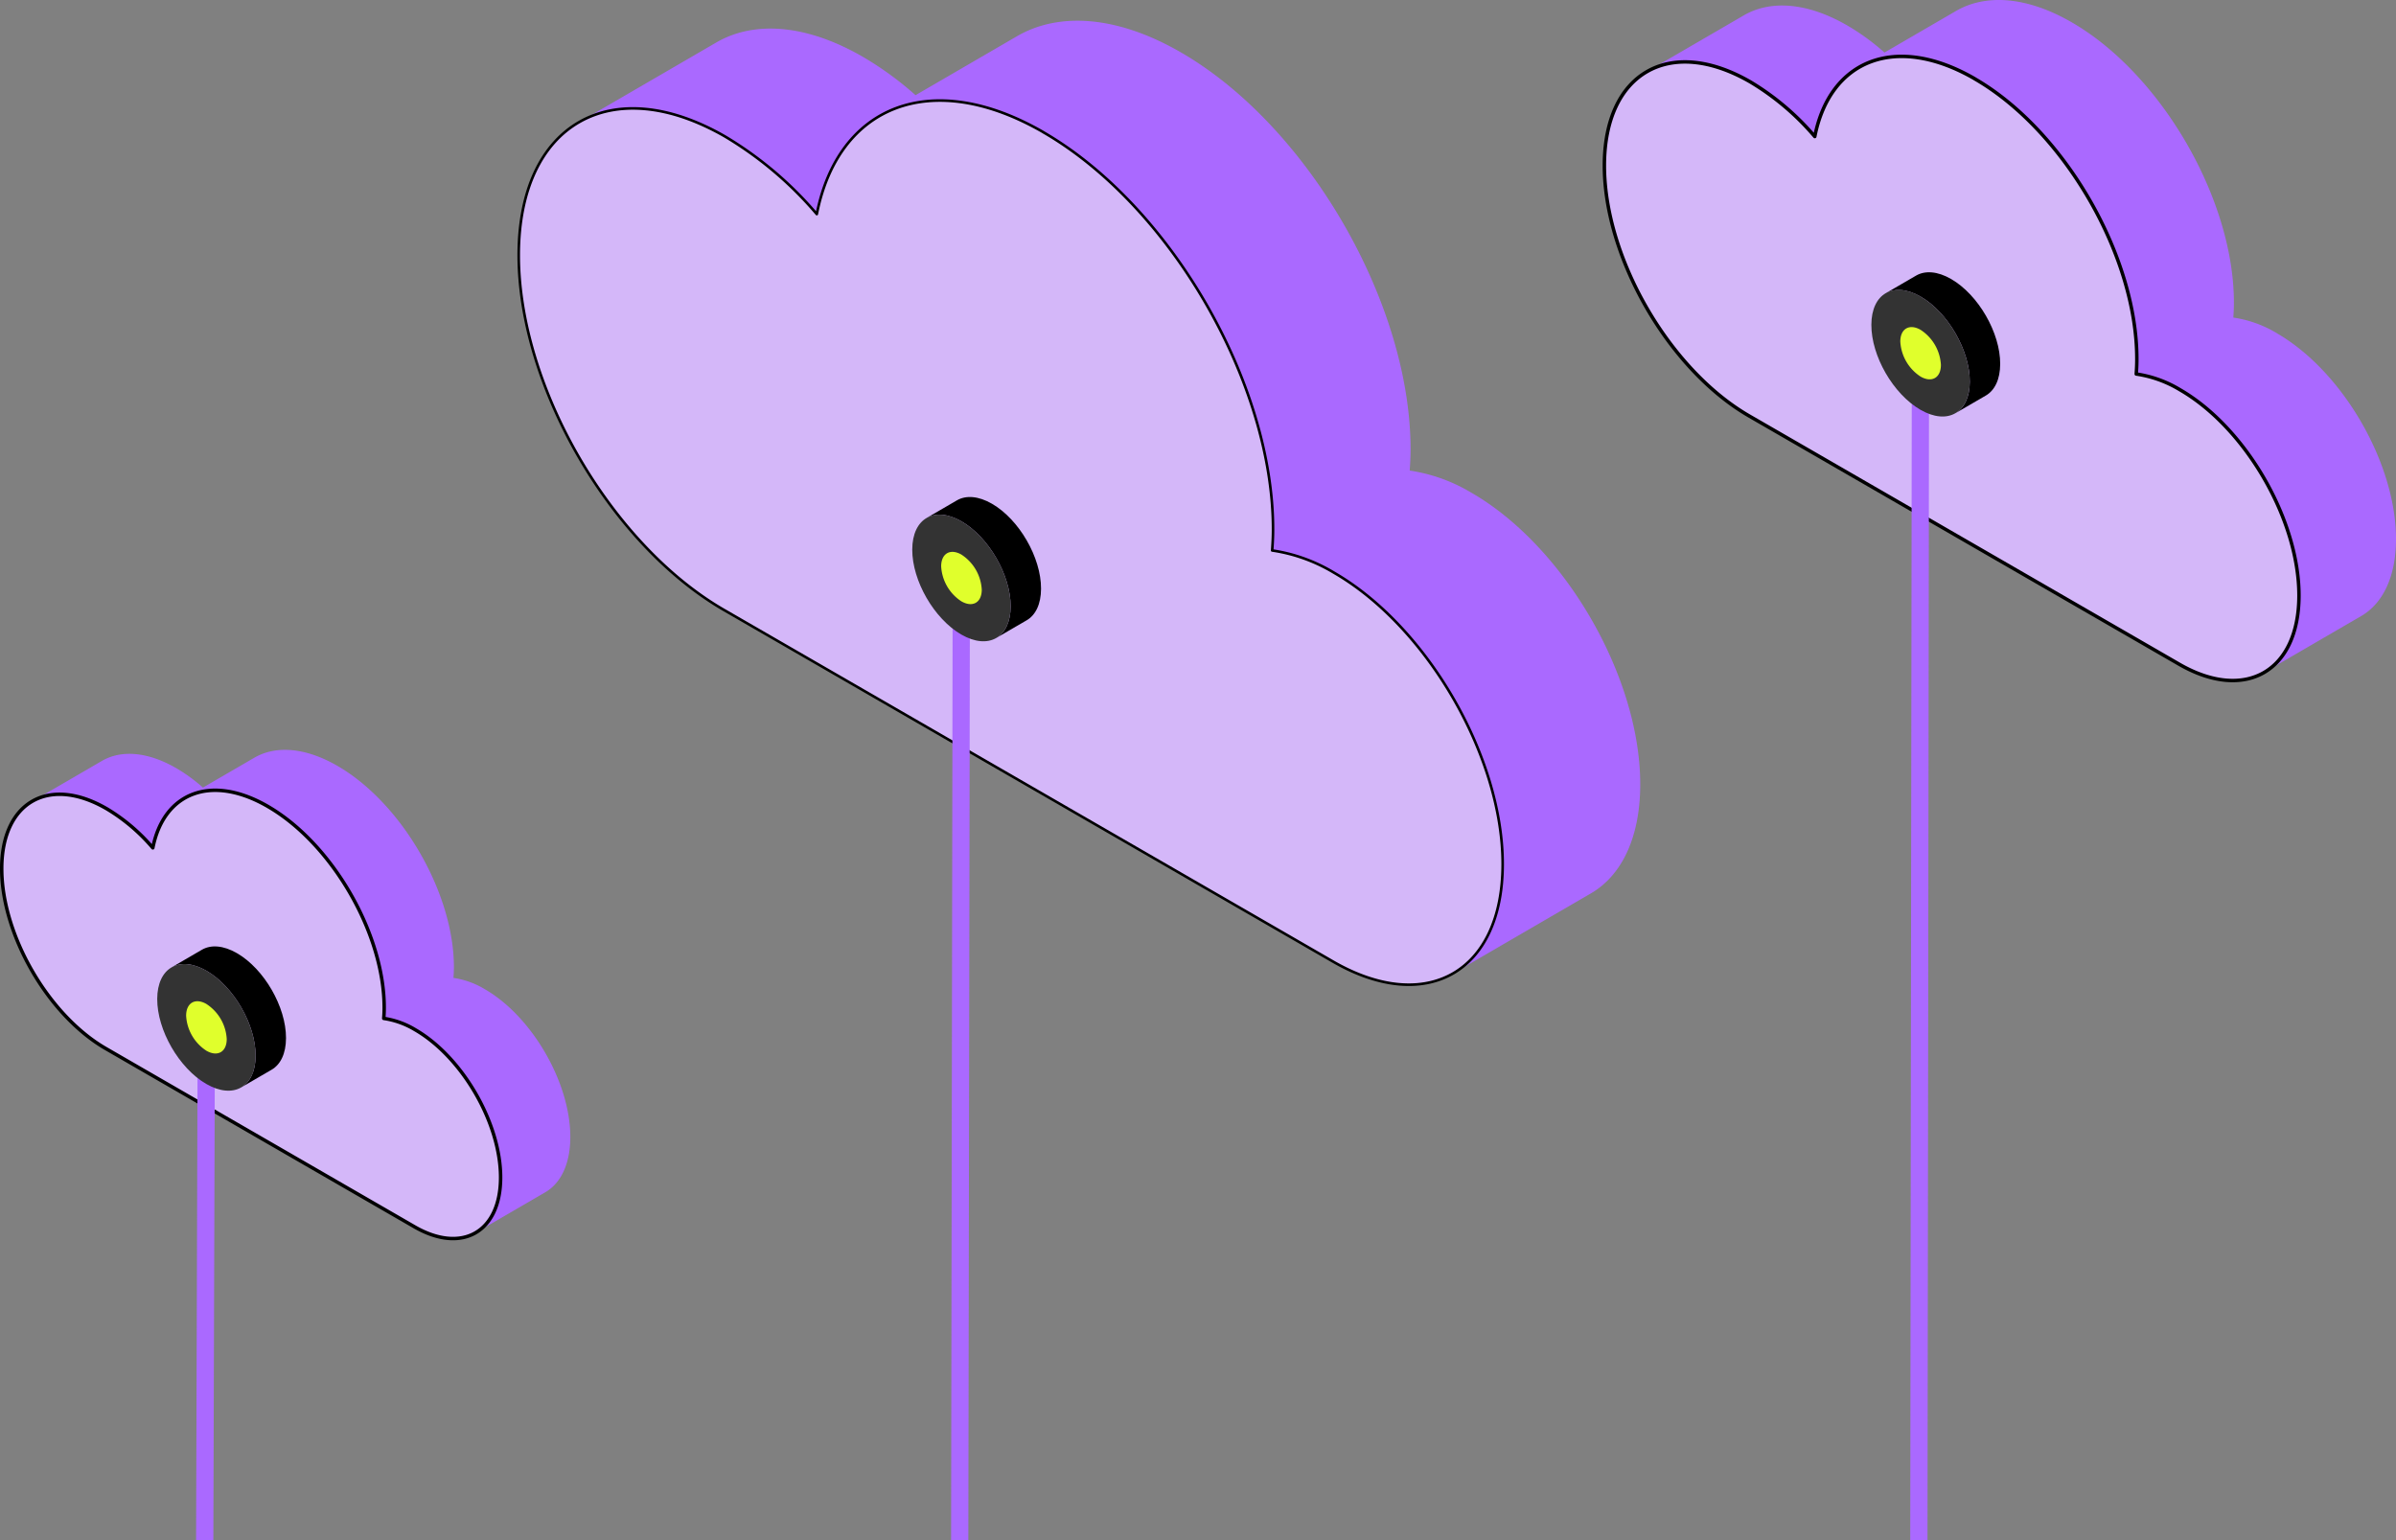
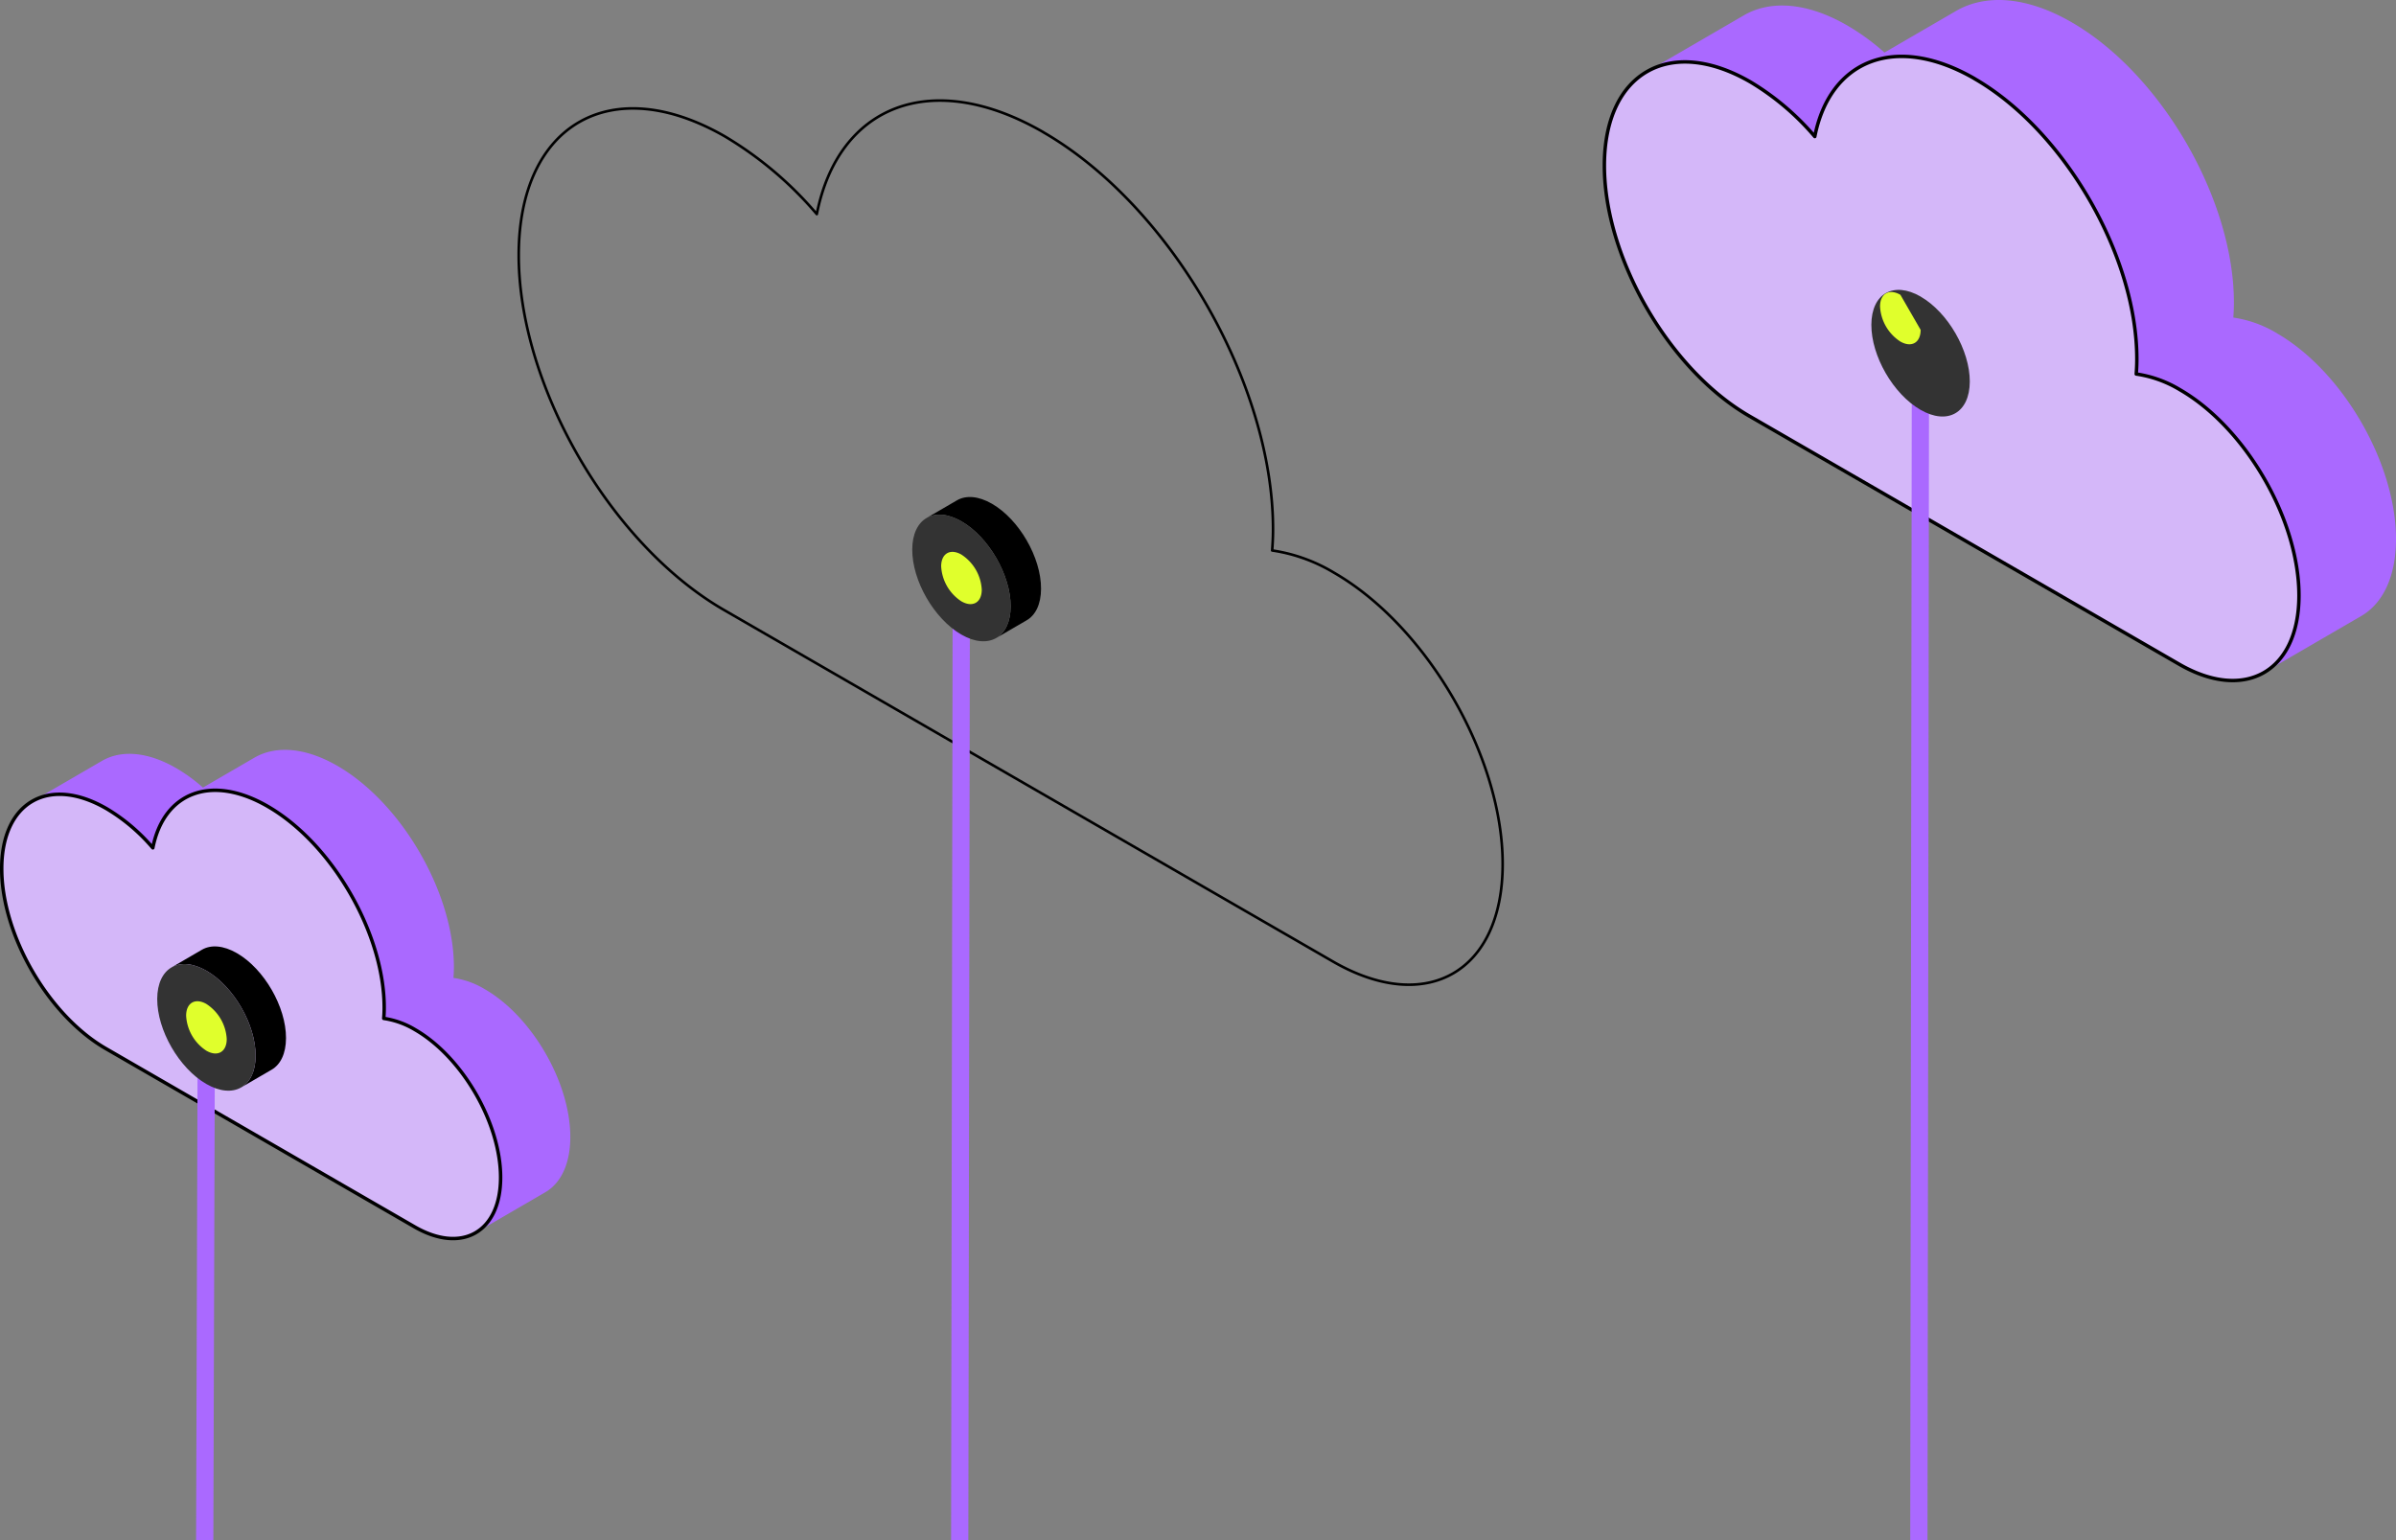
<svg xmlns="http://www.w3.org/2000/svg" width="692.81" height="445.384" viewBox="0 0 692.81 445.384">
  <rect x="0" y="0" width="692.81" height="445.384" fill="#808080" stroke="none" />
  <g id="SPARK_landing-page_illustration_Tavola_disegno_1_copia_2" data-name="SPARK_landing-page_illustration_Tavola disegno 1 copia 2" transform="translate(-19.01 -51.086)">
    <g id="Livello_1">
      <g id="Raggruppa_128" data-name="Raggruppa 128">
        <g id="Raggruppa_121" data-name="Raggruppa 121">
          <g id="Raggruppa_119" data-name="Raggruppa 119">
-             <path id="Tracciato_596" data-name="Tracciato 596" d="M444.51,193.6a48.154,48.154,0,0,0-17.88-6.43c.14-1.92.24-3.87.25-5.9.12-42.29-29.62-93.8-66.43-115.05-18.52-10.69-35.3-11.69-47.41-4.64l-29.3,17.03a94.889,94.889,0,0,0-15.23-11.09c-16.55-9.56-31.55-10.44-42.38-4.15L186.36,86.48c10.83-6.29,25.83-5.41,42.38,4.15a106.086,106.086,0,0,1,26.44,22.39l39.77-23.11a121.07,121.07,0,0,0-9.09-9.41c10.15-1.29,22.07,1.47,34.83,8.83,36.81,21.25,66.55,72.76,66.43,115.05,0,2.04-.1,3.99-.25,5.9a48.215,48.215,0,0,1,17.88,6.43c27.03,15.6,48.86,53.42,48.77,84.46-.04,15.43-5.49,26.28-14.27,31.38l39.77-23.11c8.78-5.1,14.23-15.96,14.27-31.38.09-31.05-21.74-68.86-48.77-84.46Z" fill="#aa69ff" />
-             <path id="Tracciato_597" data-name="Tracciato 597" d="M320.68,89.32c36.81,21.25,66.55,72.76,66.43,115.05,0,2.04-.11,3.99-.25,5.9a48.215,48.215,0,0,1,17.88,6.43c27.03,15.6,48.86,53.42,48.77,84.46s-22.06,43.58-49.09,27.97L228.36,227.48c-32.89-18.99-59.47-65.02-59.36-102.82s26.86-53.04,59.75-34.05A106.086,106.086,0,0,1,255.19,113c6.22-31.49,33.22-42.33,65.5-23.69Z" fill="#d4b7f9" />
            <path id="Tracciato_598" data-name="Tracciato 598" d="M320.68,89.32c36.81,21.25,66.55,72.76,66.43,115.05,0,2.04-.11,3.99-.25,5.9a48.215,48.215,0,0,1,17.88,6.43c27.03,15.6,48.86,53.42,48.77,84.46s-22.06,43.58-49.09,27.97L228.36,227.48c-32.89-18.99-59.47-65.02-59.36-102.82s26.86-53.04,59.75-34.05A106.086,106.086,0,0,1,255.19,113c6.22-31.49,33.22-42.33,65.5-23.69Z" fill="none" stroke="#000" stroke-linecap="round" stroke-linejoin="round" stroke-width="0.75" />
          </g>
          <path id="Tracciato_599" data-name="Tracciato 599" d="M299.01,496.47h-4.99l.46-279.5a2.5,2.5,0,1,1,4.99.01l-.46,279.49Z" fill="#aa69ff" />
          <g id="Raggruppa_120" data-name="Raggruppa 120">
            <path id="Tracciato_600" data-name="Tracciato 600" d="M305.84,196.76c-3.95-2.28-7.54-2.49-10.12-.99l-8.79,5.11c2.59-1.5,6.17-1.29,10.12.99,7.86,4.54,14.22,15.55,14.19,24.57-.01,4.49-1.6,7.65-4.15,9.13l8.79-5.11c2.56-1.49,4.14-4.64,4.15-9.13.03-9.03-6.33-20.03-14.19-24.57Z" />
            <path id="Tracciato_601" data-name="Tracciato 601" d="M297.06,201.87c7.86,4.54,14.22,15.55,14.19,24.57-.03,9.04-6.42,12.68-14.28,8.14S282.76,219.04,282.79,210s6.42-12.67,14.28-8.14Z" fill="#333" />
            <path id="Tracciato_602" data-name="Tracciato 602" d="M297.03,211.48a12.912,12.912,0,0,1,5.86,10.14c-.01,3.73-2.65,5.23-5.89,3.36a12.9,12.9,0,0,1-5.85-10.14c.01-3.72,2.65-5.23,5.89-3.36Z" fill="#e0ff2c" />
          </g>
        </g>
        <g id="Raggruppa_124" data-name="Raggruppa 124">
          <g id="Raggruppa_122" data-name="Raggruppa 122">
            <path id="Tracciato_603" data-name="Tracciato 603" d="M159.19,337.14a24.285,24.285,0,0,0-9.06-3.26c.07-.97.12-1.96.13-2.99.06-21.44-15.02-47.55-33.68-58.33-9.39-5.42-17.9-5.92-24.04-2.35l-14.85,8.63a48.128,48.128,0,0,0-7.72-5.62c-8.39-4.84-15.99-5.29-21.48-2.1L28.33,282.84c5.49-3.19,13.09-2.74,21.48,2.1a53.591,53.591,0,0,1,13.4,11.35l20.16-11.72a61.305,61.305,0,0,0-4.61-4.77c5.14-.66,11.19.75,17.66,4.48,18.66,10.77,33.74,36.89,33.68,58.33,0,1.03-.05,2.02-.13,2.99a24.4,24.4,0,0,1,9.06,3.26c13.7,7.91,24.77,27.08,24.73,42.82-.02,7.82-2.78,13.32-7.24,15.91l20.16-11.72c4.45-2.59,7.21-8.09,7.24-15.91.04-15.74-11.02-34.91-24.73-42.82Z" fill="#aa69ff" />
            <path id="Tracciato_604" data-name="Tracciato 604" d="M96.42,284.27c18.66,10.77,33.74,36.89,33.68,58.33,0,1.03-.05,2.02-.13,2.99a24.4,24.4,0,0,1,9.06,3.26c13.7,7.91,24.77,27.08,24.73,42.82s-11.19,22.09-24.89,14.18L49.61,354.31c-16.68-9.63-30.15-32.97-30.1-52.13s13.62-26.89,30.29-17.26a53.591,53.591,0,0,1,13.4,11.35c3.16-15.97,16.84-21.46,33.21-12.01Z" fill="#d4b7f9" />
            <path id="Tracciato_605" data-name="Tracciato 605" d="M96.42,284.27c18.66,10.77,33.74,36.89,33.68,58.33,0,1.03-.05,2.02-.13,2.99a24.4,24.4,0,0,1,9.06,3.26c13.7,7.91,24.77,27.08,24.73,42.82s-11.19,22.09-24.89,14.18L49.61,354.31c-16.68-9.63-30.15-32.97-30.1-52.13s13.62-26.89,30.29-17.26a53.591,53.591,0,0,1,13.4,11.35c3.16-15.97,16.84-21.46,33.21-12.01Z" fill="none" stroke="#000" stroke-linecap="round" stroke-linejoin="round" stroke-width="1" />
          </g>
          <path id="Tracciato_606" data-name="Tracciato 606" d="M80.7,496.47H75.71l.46-149.54a2.5,2.5,0,0,1,4.99.01Z" fill="#aa69ff" />
          <g id="Raggruppa_123" data-name="Raggruppa 123">
            <path id="Tracciato_607" data-name="Tracciato 607" d="M87.52,326.72c-3.95-2.28-7.54-2.49-10.12-.99l-8.79,5.11c2.59-1.5,6.17-1.29,10.12.99,7.86,4.54,14.22,15.55,14.19,24.57-.01,4.49-1.6,7.65-4.15,9.13l8.79-5.11c2.56-1.49,4.14-4.64,4.15-9.13C101.74,342.26,95.38,331.26,87.52,326.72Z" />
            <path id="Tracciato_608" data-name="Tracciato 608" d="M78.74,331.83c7.86,4.54,14.22,15.55,14.19,24.57-.03,9.04-6.42,12.68-14.28,8.14S64.44,349,64.47,339.96s6.42-12.67,14.28-8.14Z" fill="#333" />
            <path id="Tracciato_609" data-name="Tracciato 609" d="M78.71,341.43a12.912,12.912,0,0,1,5.86,10.14c-.01,3.73-2.65,5.23-5.89,3.36a12.9,12.9,0,0,1-5.85-10.14c.01-3.72,2.65-5.23,5.89-3.36Z" fill="#e0ff2c" />
          </g>
        </g>
        <g id="Raggruppa_127" data-name="Raggruppa 127">
          <g id="Raggruppa_125" data-name="Raggruppa 125">
            <path id="Tracciato_610" data-name="Tracciato 610" d="M677.4,147.46a33.91,33.91,0,0,0-12.62-4.54c.1-1.35.17-2.73.17-4.17.08-29.85-20.91-66.21-46.89-81.21-13.07-7.55-24.92-8.25-33.47-3.28L563.91,66.28a66.99,66.99,0,0,0-10.75-7.83c-11.68-6.75-22.27-7.37-29.91-2.93L495.18,71.83c7.64-4.44,18.23-3.82,29.91,2.93a74.864,74.864,0,0,1,18.66,15.81l28.07-16.31a86.033,86.033,0,0,0-6.42-6.64c7.16-.91,15.58,1.04,24.58,6.24,25.98,15,46.98,51.36,46.89,81.21,0,1.44-.07,2.81-.17,4.17a33.911,33.911,0,0,1,12.62,4.54c19.08,11.01,34.49,37.71,34.43,59.62-.03,10.89-3.87,18.55-10.07,22.15l28.07-16.31c6.2-3.6,10.04-11.26,10.07-22.15.06-21.92-15.35-48.61-34.43-59.62Z" fill="#aa69ff" />
            <path id="Tracciato_611" data-name="Tracciato 611" d="M589.99,73.86c25.98,15,46.98,51.36,46.89,81.21,0,1.44-.07,2.81-.17,4.17a33.911,33.911,0,0,1,12.62,4.54c19.08,11.01,34.49,37.71,34.43,59.62s-15.57,30.76-34.65,19.75L524.82,171.39c-23.22-13.4-41.98-45.9-41.9-72.59s18.96-37.44,42.18-24.04a74.864,74.864,0,0,1,18.66,15.81c4.39-22.23,23.45-29.88,46.24-16.72Z" fill="#d4b7f9" />
            <path id="Tracciato_612" data-name="Tracciato 612" d="M589.99,73.86c25.98,15,46.98,51.36,46.89,81.21,0,1.44-.07,2.81-.17,4.17a33.911,33.911,0,0,1,12.62,4.54c19.08,11.01,34.49,37.71,34.43,59.62s-15.57,30.76-34.65,19.75L524.82,171.39c-23.22-13.4-41.98-45.9-41.9-72.59s18.96-37.44,42.18-24.04a74.864,74.864,0,0,1,18.66,15.81c4.39-22.23,23.45-29.88,46.24-16.72Z" fill="none" stroke="#000" stroke-linecap="round" stroke-linejoin="round" stroke-width="1" />
          </g>
          <path id="Tracciato_613" data-name="Tracciato 613" d="M576.35,496.47h-4.99l.46-344.49a2.5,2.5,0,1,1,4.99.01l-.46,344.48Z" fill="#aa69ff" />
          <g id="Raggruppa_126" data-name="Raggruppa 126">
-             <path id="Tracciato_614" data-name="Tracciato 614" d="M583.18,131.77c-3.95-2.28-7.54-2.49-10.12-.99l-8.79,5.11c2.59-1.5,6.17-1.29,10.12.99,7.86,4.54,14.22,15.55,14.19,24.57-.01,4.49-1.6,7.65-4.15,9.13l8.79-5.11c2.56-1.49,4.14-4.64,4.15-9.13.03-9.03-6.33-20.03-14.19-24.57Z" />
            <path id="Tracciato_615" data-name="Tracciato 615" d="M574.39,136.87c7.86,4.54,14.22,15.55,14.19,24.57-.03,9.04-6.42,12.68-14.28,8.14S560.09,154.04,560.12,145s6.42-12.67,14.28-8.14Z" fill="#333" />
-             <path id="Tracciato_616" data-name="Tracciato 616" d="M574.37,146.48a12.912,12.912,0,0,1,5.86,10.14c-.01,3.73-2.65,5.23-5.89,3.36a12.9,12.9,0,0,1-5.85-10.14c.01-3.72,2.65-5.23,5.89-3.36Z" fill="#e0ff2c" />
+             <path id="Tracciato_616" data-name="Tracciato 616" d="M574.37,146.48c-.01,3.73-2.65,5.23-5.89,3.36a12.9,12.9,0,0,1-5.85-10.14c.01-3.72,2.65-5.23,5.89-3.36Z" fill="#e0ff2c" />
          </g>
        </g>
      </g>
    </g>
  </g>
</svg>